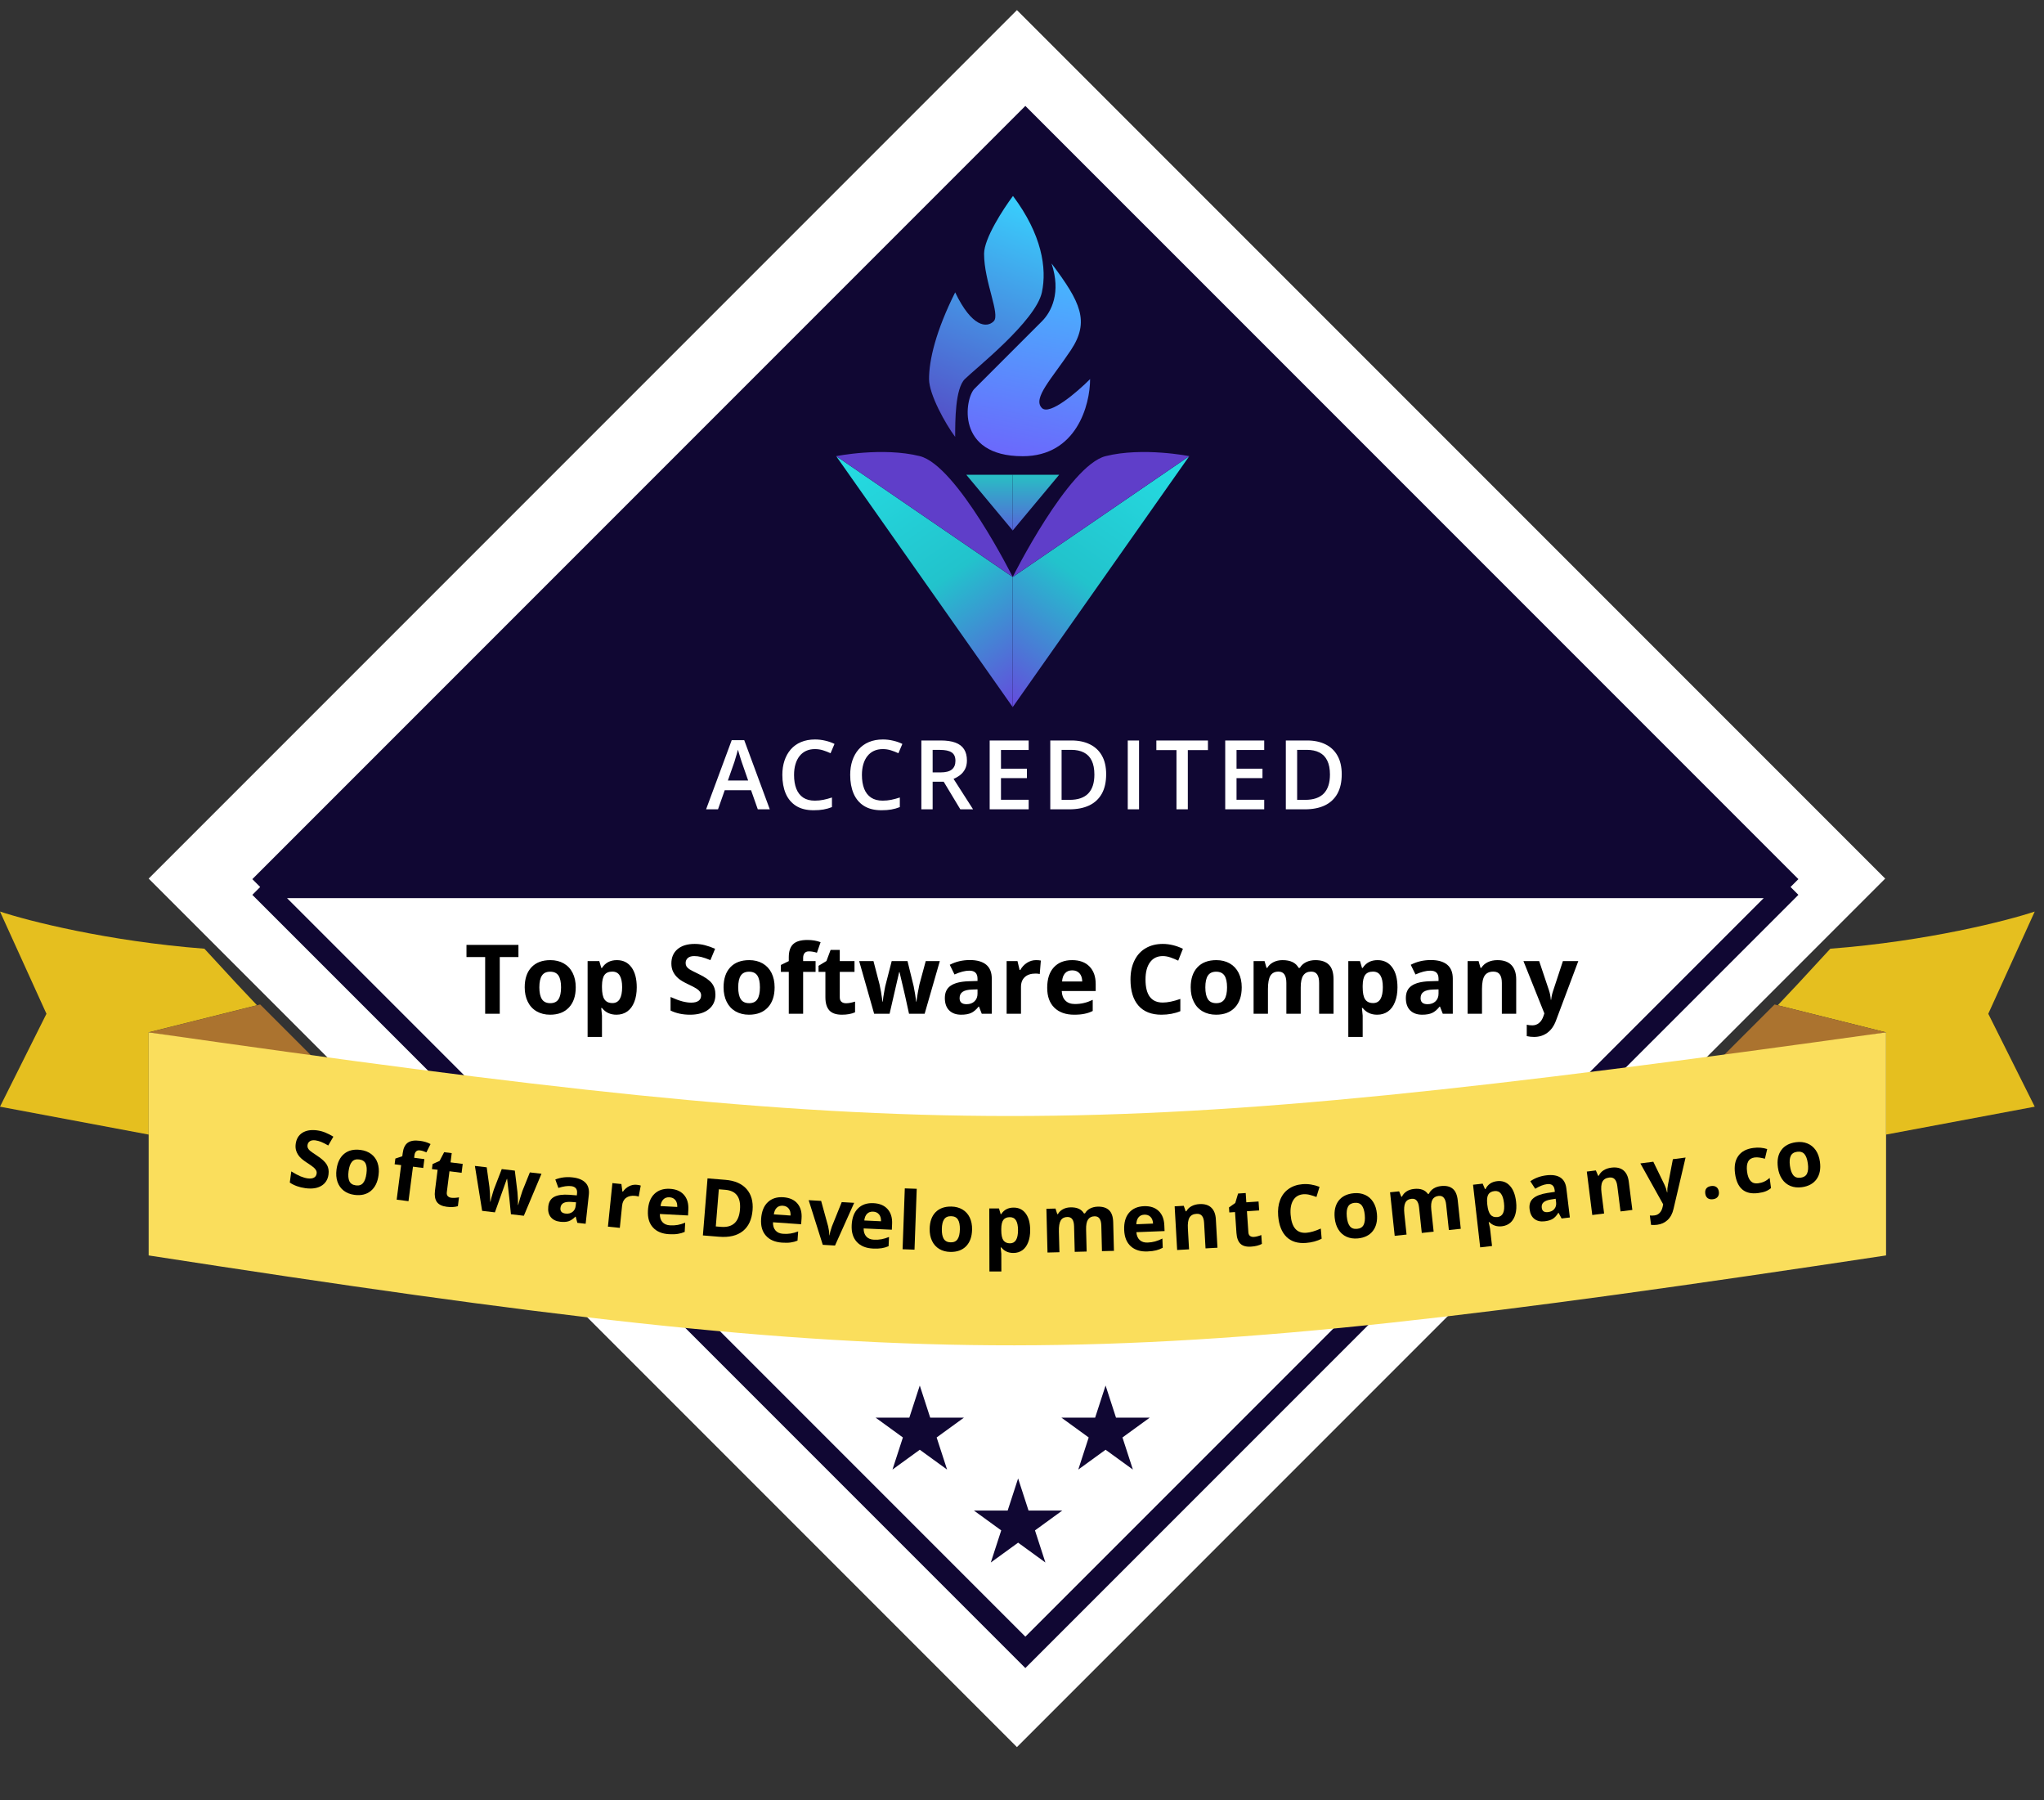
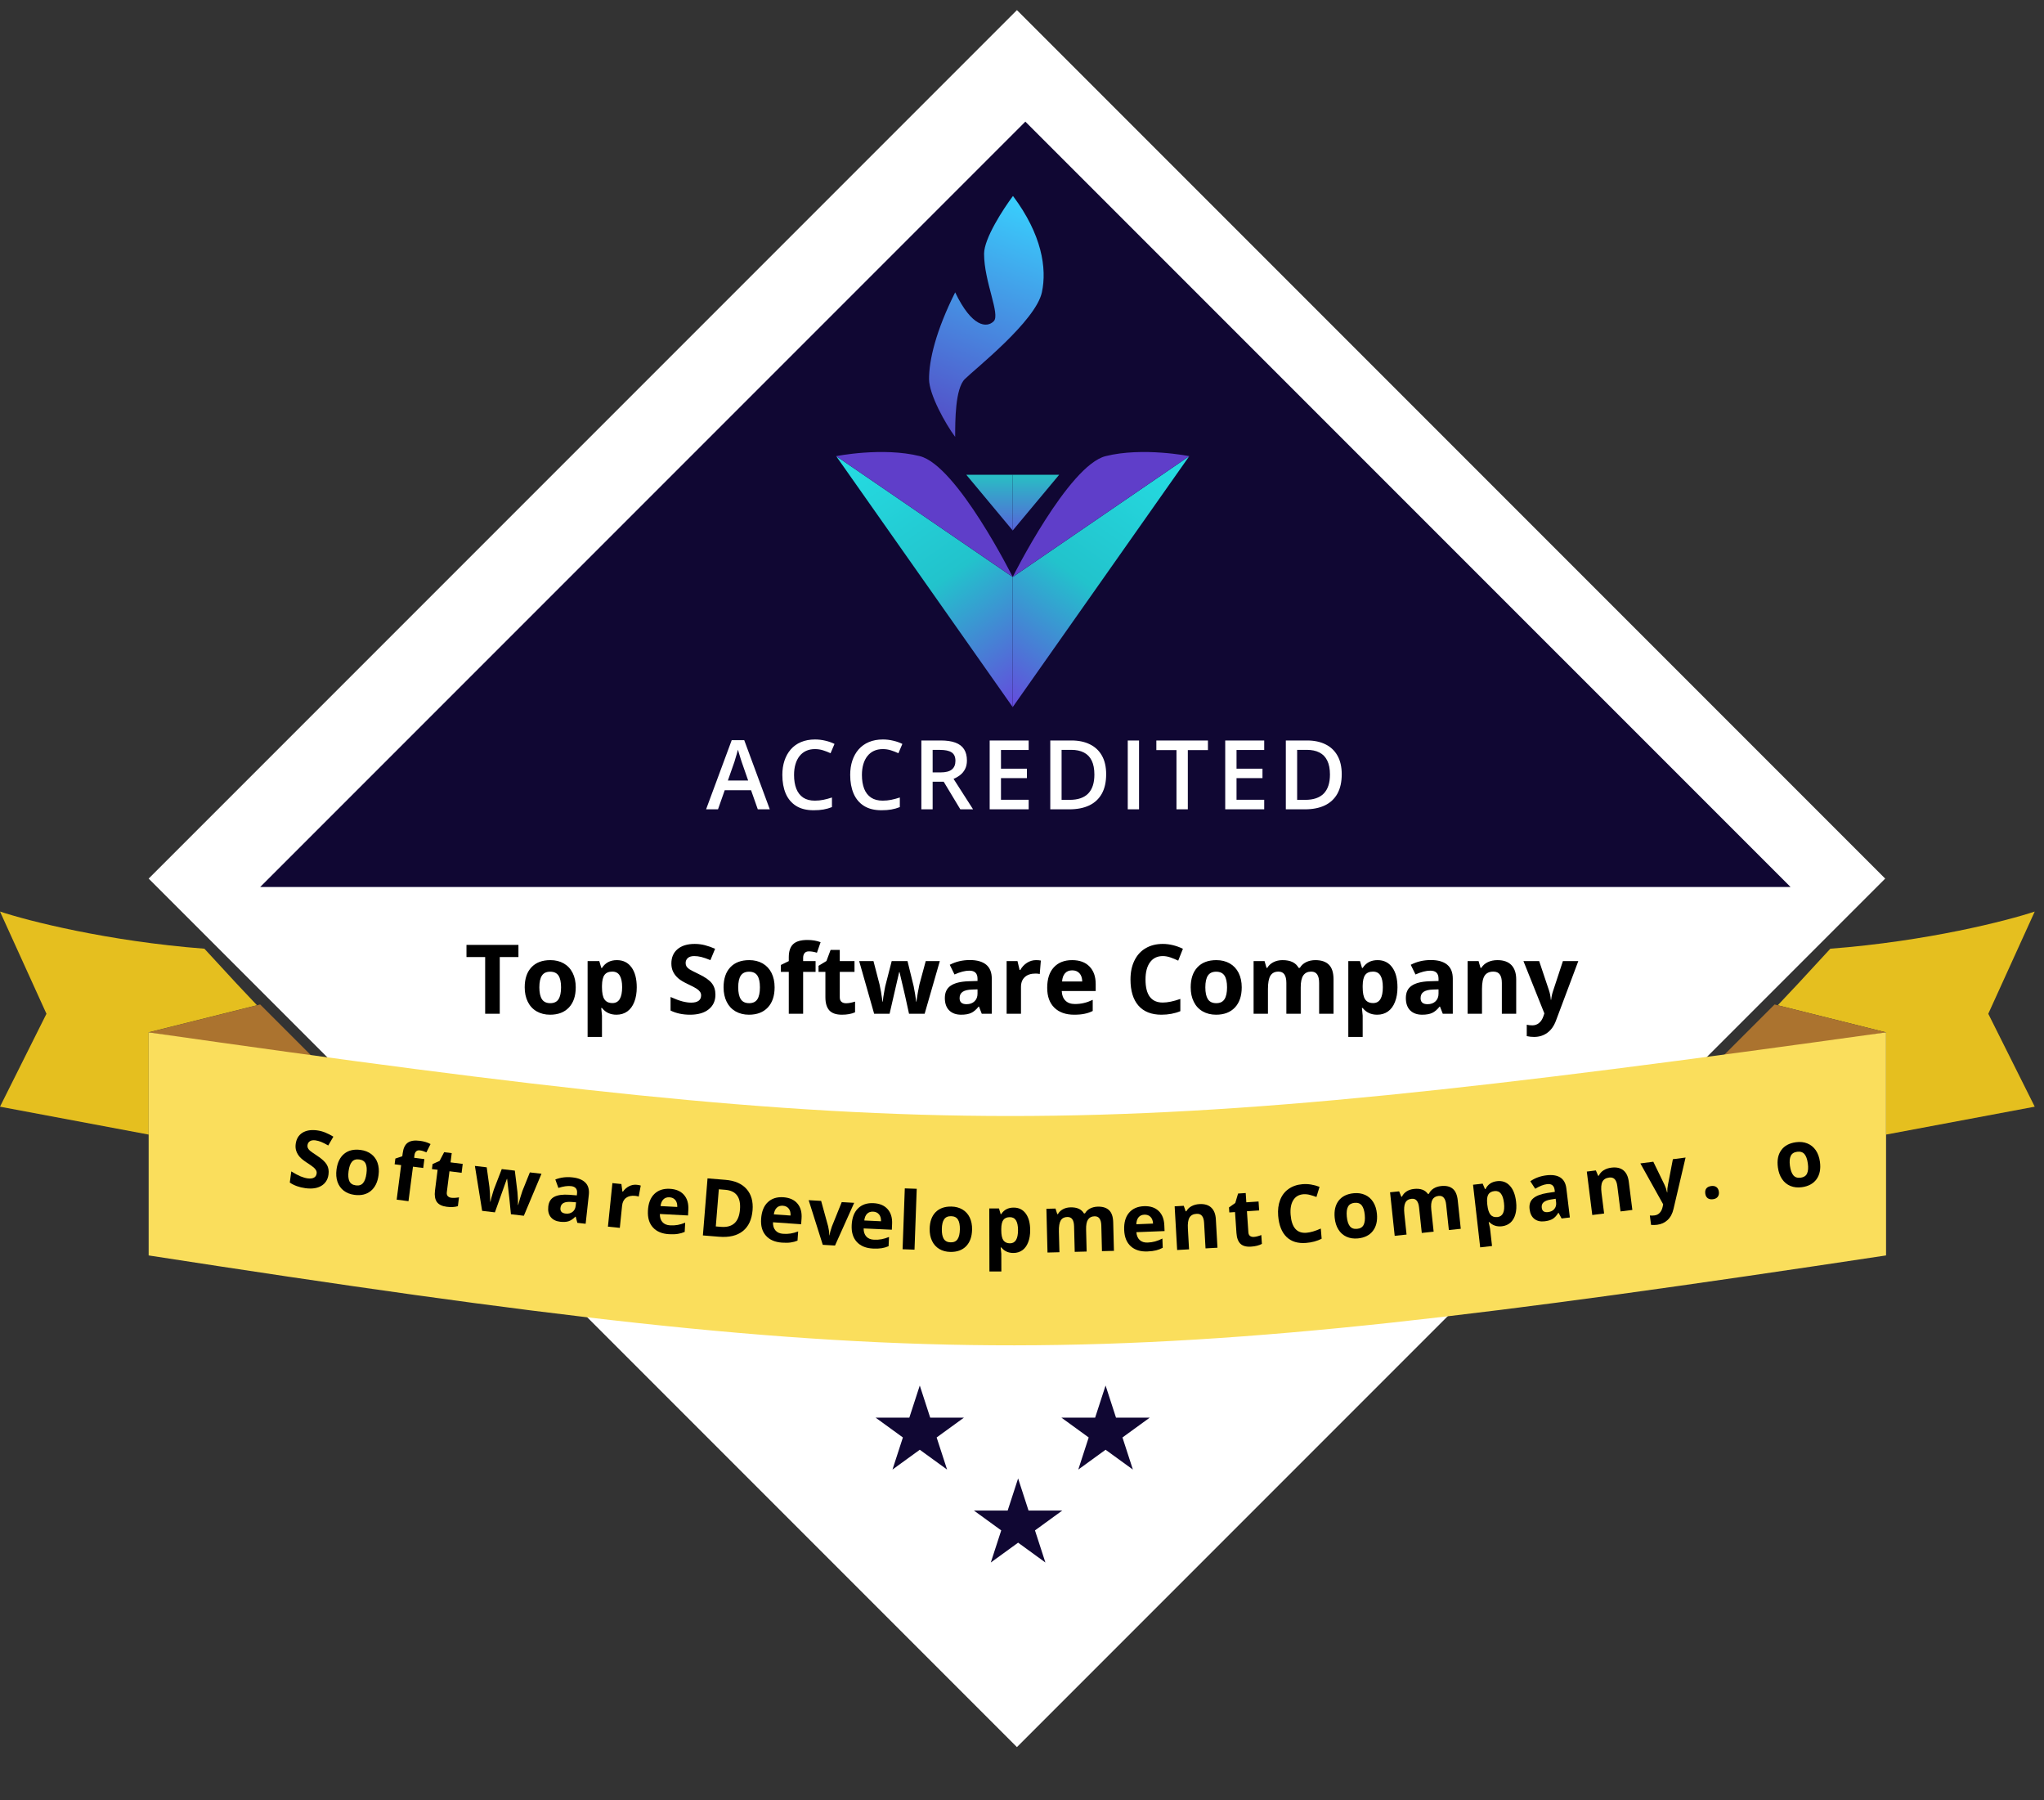
<svg xmlns="http://www.w3.org/2000/svg" width="92" height="81" viewBox="0 0 92 81" fill="none">
  <rect x="0" y="0" width="92" height="81" fill="#333333" stroke="none" />
  <path d="M45.772 0.455L6.691 39.535L45.772 78.616L84.852 39.535L45.772 0.455Z" fill="white" />
  <path d="M22.494 45.617H21.837V43.066H20.996V42.519H23.335V43.066H22.494V45.617ZM24.276 44.429C24.276 44.663 24.314 44.84 24.391 44.961C24.468 45.081 24.594 45.141 24.768 45.141C24.94 45.141 25.064 45.081 25.139 44.963C25.215 44.843 25.253 44.665 25.253 44.429C25.253 44.194 25.215 44.018 25.139 43.901C25.062 43.784 24.938 43.725 24.764 43.725C24.591 43.725 24.467 43.784 24.391 43.901C24.314 44.017 24.276 44.193 24.276 44.429ZM25.914 44.429C25.914 44.814 25.813 45.116 25.609 45.334C25.406 45.551 25.122 45.66 24.759 45.66C24.532 45.66 24.331 45.61 24.158 45.511C23.984 45.411 23.85 45.268 23.757 45.081C23.664 44.895 23.617 44.677 23.617 44.429C23.617 44.041 23.718 43.741 23.92 43.526C24.122 43.311 24.406 43.204 24.772 43.204C25 43.204 25.2 43.253 25.374 43.352C25.548 43.451 25.681 43.593 25.774 43.778C25.868 43.963 25.914 44.18 25.914 44.429ZM27.749 45.66C27.471 45.66 27.253 45.559 27.095 45.357H27.061C27.083 45.555 27.095 45.669 27.095 45.7V46.66H26.448V43.248H26.974L27.065 43.556H27.095C27.246 43.321 27.47 43.204 27.766 43.204C28.046 43.204 28.265 43.312 28.423 43.528C28.581 43.744 28.66 44.044 28.66 44.429C28.66 44.681 28.623 44.901 28.548 45.088C28.475 45.274 28.37 45.416 28.233 45.514C28.096 45.611 27.934 45.66 27.749 45.66ZM27.559 43.721C27.399 43.721 27.282 43.77 27.209 43.869C27.136 43.967 27.098 44.128 27.095 44.355V44.424C27.095 44.679 27.132 44.861 27.207 44.971C27.283 45.081 27.403 45.136 27.567 45.136C27.857 45.136 28.002 44.898 28.002 44.42C28.002 44.187 27.965 44.013 27.893 43.897C27.823 43.779 27.711 43.721 27.559 43.721ZM32.201 44.757C32.201 45.037 32.1 45.257 31.898 45.418C31.698 45.579 31.418 45.66 31.059 45.66C30.729 45.66 30.436 45.598 30.182 45.473V44.863C30.391 44.956 30.568 45.022 30.712 45.06C30.857 45.098 30.99 45.117 31.11 45.117C31.254 45.117 31.364 45.09 31.441 45.035C31.518 44.98 31.557 44.898 31.557 44.789C31.557 44.728 31.54 44.674 31.506 44.628C31.473 44.58 31.422 44.534 31.356 44.49C31.291 44.446 31.157 44.376 30.955 44.28C30.766 44.191 30.624 44.106 30.53 44.024C30.435 43.942 30.359 43.847 30.303 43.738C30.246 43.629 30.218 43.502 30.218 43.356C30.218 43.082 30.311 42.867 30.496 42.71C30.682 42.553 30.939 42.475 31.267 42.475C31.428 42.475 31.581 42.494 31.727 42.532C31.874 42.57 32.027 42.624 32.187 42.693L31.975 43.204C31.809 43.136 31.672 43.089 31.564 43.062C31.456 43.035 31.35 43.022 31.246 43.022C31.121 43.022 31.026 43.05 30.96 43.108C30.893 43.166 30.86 43.242 30.86 43.335C30.86 43.393 30.874 43.444 30.9 43.488C30.927 43.53 30.97 43.572 31.028 43.613C31.087 43.652 31.226 43.724 31.445 43.829C31.735 43.967 31.933 44.106 32.04 44.246C32.148 44.385 32.201 44.555 32.201 44.757ZM33.227 44.429C33.227 44.663 33.265 44.84 33.342 44.961C33.419 45.081 33.545 45.141 33.719 45.141C33.891 45.141 34.015 45.081 34.09 44.963C34.166 44.843 34.204 44.665 34.204 44.429C34.204 44.194 34.166 44.018 34.09 43.901C34.013 43.784 33.888 43.725 33.714 43.725C33.542 43.725 33.418 43.784 33.342 43.901C33.265 44.017 33.227 44.193 33.227 44.429ZM34.865 44.429C34.865 44.814 34.763 45.116 34.56 45.334C34.356 45.551 34.073 45.66 33.71 45.66C33.483 45.66 33.282 45.61 33.108 45.511C32.935 45.411 32.801 45.268 32.708 45.081C32.615 44.895 32.568 44.677 32.568 44.429C32.568 44.041 32.669 43.741 32.871 43.526C33.073 43.311 33.357 43.204 33.723 43.204C33.95 43.204 34.151 43.253 34.325 43.352C34.498 43.451 34.632 43.593 34.725 43.778C34.818 43.963 34.865 44.18 34.865 44.429ZM36.709 43.734H36.149V45.617H35.503V43.734H35.147V43.422L35.503 43.248V43.075C35.503 42.805 35.569 42.608 35.702 42.483C35.835 42.359 36.047 42.297 36.34 42.297C36.563 42.297 36.762 42.33 36.935 42.397L36.77 42.871C36.64 42.83 36.52 42.81 36.41 42.81C36.318 42.81 36.252 42.837 36.211 42.892C36.17 42.946 36.149 43.015 36.149 43.1V43.248H36.709V43.734ZM38.08 45.145C38.193 45.145 38.328 45.12 38.486 45.071V45.552C38.325 45.624 38.128 45.66 37.893 45.66C37.635 45.66 37.446 45.595 37.327 45.465C37.21 45.334 37.151 45.137 37.151 44.876V43.734H36.842V43.46L37.198 43.244L37.385 42.744H37.798V43.248H38.461V43.734H37.798V44.876C37.798 44.968 37.823 45.035 37.874 45.079C37.926 45.123 37.995 45.145 38.08 45.145ZM40.915 45.617L40.733 44.789L40.487 43.742H40.472L40.04 45.617H39.345L38.671 43.248H39.315L39.588 44.297C39.632 44.485 39.677 44.744 39.722 45.075H39.735C39.74 44.968 39.765 44.797 39.809 44.564L39.843 44.384L40.135 43.248H40.847L41.125 44.384C41.13 44.415 41.139 44.461 41.15 44.522C41.163 44.583 41.175 44.648 41.186 44.717C41.197 44.785 41.207 44.852 41.216 44.918C41.226 44.983 41.231 45.035 41.233 45.075H41.245C41.258 44.973 41.281 44.834 41.313 44.657C41.346 44.48 41.369 44.359 41.383 44.297L41.667 43.248H42.301L41.618 45.617H40.915ZM44.189 45.617L44.064 45.295H44.047C43.938 45.432 43.826 45.528 43.71 45.581C43.595 45.634 43.446 45.66 43.261 45.66C43.033 45.66 42.854 45.595 42.722 45.465C42.593 45.335 42.527 45.15 42.527 44.91C42.527 44.658 42.615 44.473 42.79 44.355C42.967 44.234 43.232 44.168 43.587 44.155L43.998 44.142V44.039C43.998 43.799 43.875 43.678 43.629 43.678C43.44 43.678 43.218 43.736 42.962 43.85L42.748 43.414C43.02 43.271 43.323 43.2 43.655 43.2C43.973 43.2 44.216 43.269 44.386 43.407C44.555 43.546 44.64 43.756 44.64 44.039V45.617H44.189ZM43.998 44.52L43.748 44.528C43.56 44.534 43.42 44.568 43.328 44.63C43.237 44.692 43.191 44.787 43.191 44.914C43.191 45.096 43.295 45.187 43.504 45.187C43.654 45.187 43.773 45.144 43.862 45.058C43.953 44.972 43.998 44.857 43.998 44.715V44.52ZM46.63 43.204C46.718 43.204 46.79 43.21 46.848 43.223L46.799 43.829C46.747 43.815 46.684 43.808 46.609 43.808C46.402 43.808 46.241 43.861 46.126 43.967C46.011 44.073 45.954 44.221 45.954 44.412V45.617H45.308V43.248H45.797L45.892 43.647H45.924C45.998 43.514 46.096 43.407 46.221 43.327C46.347 43.245 46.483 43.204 46.63 43.204ZM48.259 43.664C48.122 43.664 48.015 43.707 47.937 43.795C47.86 43.881 47.815 44.004 47.804 44.164H48.711C48.708 44.004 48.666 43.881 48.586 43.795C48.505 43.707 48.397 43.664 48.259 43.664ZM48.35 45.66C47.969 45.66 47.671 45.554 47.456 45.344C47.242 45.134 47.134 44.836 47.134 44.45C47.134 44.053 47.233 43.746 47.431 43.53C47.63 43.313 47.905 43.204 48.255 43.204C48.59 43.204 48.851 43.299 49.037 43.49C49.224 43.681 49.317 43.944 49.317 44.28V44.594H47.789C47.796 44.778 47.85 44.921 47.952 45.024C48.054 45.127 48.197 45.179 48.38 45.179C48.523 45.179 48.658 45.164 48.785 45.134C48.912 45.105 49.045 45.057 49.183 44.992V45.492C49.07 45.549 48.95 45.591 48.821 45.617C48.692 45.646 48.535 45.66 48.35 45.66ZM52.336 43.022C52.089 43.022 51.898 43.115 51.762 43.301C51.627 43.486 51.559 43.745 51.559 44.077C51.559 44.768 51.818 45.113 52.336 45.113C52.554 45.113 52.817 45.059 53.127 44.95V45.501C52.873 45.607 52.589 45.66 52.275 45.66C51.824 45.66 51.48 45.523 51.241 45.251C51.002 44.977 50.883 44.584 50.883 44.073C50.883 43.751 50.941 43.469 51.059 43.227C51.176 42.984 51.344 42.798 51.563 42.67C51.783 42.54 52.041 42.475 52.336 42.475C52.637 42.475 52.94 42.548 53.243 42.693L53.031 43.227C52.916 43.172 52.799 43.124 52.682 43.083C52.565 43.042 52.449 43.022 52.336 43.022ZM54.252 44.429C54.252 44.663 54.29 44.84 54.366 44.961C54.444 45.081 54.57 45.141 54.744 45.141C54.916 45.141 55.039 45.081 55.114 44.963C55.191 44.843 55.229 44.665 55.229 44.429C55.229 44.194 55.191 44.018 55.114 43.901C55.038 43.784 54.913 43.725 54.739 43.725C54.567 43.725 54.443 43.784 54.366 43.901C54.29 44.017 54.252 44.193 54.252 44.429ZM55.89 44.429C55.89 44.814 55.788 45.116 55.585 45.334C55.381 45.551 55.098 45.66 54.735 45.66C54.508 45.66 54.307 45.61 54.133 45.511C53.959 45.411 53.826 45.268 53.733 45.081C53.639 44.895 53.593 44.677 53.593 44.429C53.593 44.041 53.694 43.741 53.896 43.526C54.098 43.311 54.382 43.204 54.748 43.204C54.975 43.204 55.176 43.253 55.35 43.352C55.523 43.451 55.657 43.593 55.75 43.778C55.843 43.963 55.89 44.18 55.89 44.429ZM58.545 45.617H57.899V44.234C57.899 44.063 57.87 43.935 57.812 43.85C57.755 43.764 57.666 43.721 57.543 43.721C57.377 43.721 57.258 43.782 57.182 43.903C57.108 44.025 57.07 44.224 57.07 44.503V45.617H56.424V43.248H56.918L57.005 43.551H57.041C57.104 43.443 57.196 43.358 57.316 43.297C57.436 43.235 57.574 43.204 57.729 43.204C58.084 43.204 58.324 43.32 58.45 43.551H58.507C58.571 43.441 58.664 43.356 58.787 43.295C58.911 43.234 59.051 43.204 59.206 43.204C59.475 43.204 59.677 43.273 59.814 43.411C59.953 43.548 60.022 43.769 60.022 44.073V45.617H59.374V44.234C59.374 44.063 59.345 43.935 59.287 43.85C59.23 43.764 59.141 43.721 59.018 43.721C58.859 43.721 58.741 43.777 58.662 43.89C58.584 44.003 58.545 44.183 58.545 44.429V45.617ZM61.989 45.66C61.71 45.66 61.492 45.559 61.334 45.357H61.3C61.322 45.555 61.334 45.669 61.334 45.7V46.66H60.687V43.248H61.213L61.304 43.556H61.334C61.485 43.321 61.709 43.204 62.005 43.204C62.285 43.204 62.504 43.312 62.662 43.528C62.821 43.744 62.9 44.044 62.9 44.429C62.9 44.681 62.862 44.901 62.787 45.088C62.714 45.274 62.609 45.416 62.472 45.514C62.335 45.611 62.173 45.66 61.989 45.66ZM61.798 43.721C61.638 43.721 61.522 43.77 61.448 43.869C61.375 43.967 61.337 44.128 61.334 44.355V44.424C61.334 44.679 61.371 44.861 61.446 44.971C61.522 45.081 61.642 45.136 61.806 45.136C62.096 45.136 62.241 44.898 62.241 44.42C62.241 44.187 62.205 44.013 62.133 43.897C62.062 43.779 61.95 43.721 61.798 43.721ZM64.939 45.617L64.813 45.295H64.796C64.688 45.432 64.575 45.528 64.46 45.581C64.345 45.634 64.195 45.66 64.01 45.66C63.783 45.66 63.603 45.595 63.471 45.465C63.342 45.335 63.277 45.15 63.277 44.91C63.277 44.658 63.364 44.473 63.54 44.355C63.716 44.234 63.982 44.168 64.336 44.155L64.748 44.142V44.039C64.748 43.799 64.625 43.678 64.379 43.678C64.189 43.678 63.967 43.736 63.711 43.85L63.497 43.414C63.77 43.271 64.072 43.2 64.404 43.2C64.722 43.2 64.966 43.269 65.135 43.407C65.305 43.546 65.39 43.756 65.39 44.039V45.617H64.939ZM64.748 44.52L64.497 44.528C64.31 44.534 64.17 44.568 64.078 44.63C63.986 44.692 63.94 44.787 63.94 44.914C63.94 45.096 64.044 45.187 64.254 45.187C64.403 45.187 64.523 45.144 64.612 45.058C64.702 44.972 64.748 44.857 64.748 44.715V44.52ZM68.244 45.617H67.598V44.234C67.598 44.063 67.567 43.935 67.506 43.85C67.446 43.764 67.349 43.721 67.216 43.721C67.036 43.721 66.904 43.782 66.824 43.903C66.744 44.023 66.704 44.223 66.704 44.503V45.617H66.057V43.248H66.551L66.637 43.551H66.674C66.746 43.437 66.845 43.351 66.97 43.293C67.097 43.233 67.242 43.204 67.402 43.204C67.678 43.204 67.887 43.279 68.03 43.428C68.172 43.577 68.244 43.791 68.244 44.073V45.617ZM68.57 43.248H69.278L69.725 44.581C69.763 44.697 69.789 44.834 69.803 44.992H69.816C69.832 44.847 69.862 44.71 69.907 44.581L70.346 43.248H71.039L70.036 45.92C69.945 46.168 69.813 46.353 69.642 46.476C69.473 46.599 69.275 46.66 69.047 46.66C68.936 46.66 68.826 46.648 68.719 46.624V46.111C68.796 46.13 68.881 46.139 68.973 46.139C69.087 46.139 69.187 46.103 69.271 46.033C69.358 45.964 69.425 45.858 69.473 45.717L69.511 45.6L68.57 43.248Z" fill="black" />
  <path fill-rule="evenodd" clip-rule="evenodd" d="M46.151 5.473L11.711 39.913H80.592L46.151 5.473Z" fill="#100733" />
-   <path d="M11.711 39.913L46.151 5.473L80.592 39.913M11.711 39.913L46.151 74.353L80.592 39.913M11.711 39.913H80.592" stroke="#100733" />
  <path d="M9.2 42.69C4.851 42.356 1.255 41.436 0 41.018L2.091 45.618L0 49.799L6.691 51.054V46.454L11.568 45.235C11.11 44.759 10.362 43.958 9.2 42.69Z" fill="#E5BF1F" />
  <path d="M82.383 42.69C86.732 42.356 90.328 41.436 91.583 41.018L89.492 45.618L91.583 49.799L84.892 51.054V46.454L80.016 45.235C80.472 44.759 81.22 43.958 82.383 42.69Z" fill="#E5BF1F" />
  <path d="M6.691 46.454L11.71 45.199L14.219 47.708L6.691 46.454Z" fill="#AB732F" />
  <path d="M84.891 46.454L79.873 45.199L77.363 47.708L84.891 46.454Z" fill="#AB732F" />
  <path d="M6.691 56.492V46.455C41.819 51.473 48.928 51.473 84.891 46.455V56.492C49.43 61.844 41.819 61.928 6.691 56.492Z" fill="#FADE5C" />
  <path d="M41.399 62.346L41.868 63.791H43.387L42.158 64.683L42.628 66.128L41.399 65.236L40.17 66.128L40.639 64.683L39.41 63.791H40.929L41.399 62.346Z" fill="#100733" />
  <path d="M49.762 62.346L50.231 63.791H51.751L50.522 64.683L50.991 66.128L49.762 65.236L48.533 66.128L49.002 64.683L47.773 63.791H49.292L49.762 62.346Z" fill="#100733" />
  <path d="M45.825 66.527L46.294 67.972H47.813L46.584 68.865L47.053 70.31L45.825 69.417L44.596 70.31L45.065 68.865L43.836 67.972H45.355L45.825 66.527Z" fill="#100733" />
  <path d="M34.108 36.418L33.805 35.558H32.62L32.317 36.418H31.781L32.934 33.307H33.498L34.648 36.418H34.108ZM33.674 35.121L33.379 34.273C33.368 34.237 33.352 34.185 33.33 34.119C33.309 34.051 33.288 33.982 33.267 33.913C33.245 33.843 33.228 33.783 33.214 33.735C33.2 33.793 33.182 33.858 33.161 33.93C33.141 34.001 33.121 34.067 33.101 34.129C33.083 34.191 33.069 34.239 33.059 34.273L32.762 35.121H33.674ZM36.681 33.708C36.533 33.708 36.4 33.734 36.283 33.788C36.167 33.842 36.069 33.919 35.988 34.021C35.908 34.122 35.846 34.244 35.804 34.388C35.761 34.531 35.74 34.692 35.74 34.871C35.74 35.111 35.774 35.318 35.842 35.492C35.91 35.664 36.013 35.797 36.151 35.89C36.29 35.982 36.465 36.028 36.677 36.028C36.808 36.028 36.936 36.015 37.06 35.99C37.185 35.964 37.313 35.93 37.446 35.886V36.318C37.32 36.368 37.193 36.404 37.065 36.426C36.936 36.449 36.788 36.46 36.62 36.46C36.303 36.46 36.041 36.395 35.831 36.263C35.624 36.132 35.468 35.947 35.365 35.708C35.264 35.469 35.213 35.19 35.213 34.869C35.213 34.634 35.245 34.42 35.31 34.225C35.375 34.03 35.47 33.862 35.594 33.72C35.718 33.578 35.872 33.468 36.054 33.392C36.238 33.314 36.447 33.275 36.683 33.275C36.839 33.275 36.991 33.293 37.141 33.328C37.292 33.362 37.432 33.411 37.561 33.475L37.383 33.894C37.275 33.843 37.163 33.8 37.046 33.763C36.928 33.726 36.807 33.708 36.681 33.708ZM39.736 33.708C39.587 33.708 39.454 33.734 39.337 33.788C39.221 33.842 39.123 33.919 39.043 34.021C38.962 34.122 38.901 34.244 38.858 34.388C38.816 34.531 38.795 34.692 38.795 34.871C38.795 35.111 38.829 35.318 38.896 35.492C38.964 35.664 39.067 35.797 39.206 35.89C39.344 35.982 39.519 36.028 39.731 36.028C39.863 36.028 39.99 36.015 40.115 35.99C40.239 35.964 40.368 35.93 40.501 35.886V36.318C40.375 36.368 40.248 36.404 40.119 36.426C39.99 36.449 39.842 36.46 39.674 36.46C39.358 36.46 39.095 36.395 38.886 36.263C38.678 36.132 38.523 35.947 38.42 35.708C38.318 35.469 38.267 35.19 38.267 34.869C38.267 34.634 38.299 34.42 38.364 34.225C38.429 34.03 38.524 33.862 38.648 33.72C38.773 33.578 38.926 33.468 39.108 33.392C39.292 33.314 39.502 33.275 39.738 33.275C39.893 33.275 40.046 33.293 40.195 33.328C40.346 33.362 40.486 33.411 40.615 33.475L40.437 33.894C40.33 33.843 40.217 33.8 40.1 33.763C39.983 33.726 39.861 33.708 39.736 33.708ZM42.34 33.32C42.608 33.32 42.828 33.352 43.002 33.417C43.177 33.482 43.307 33.581 43.392 33.714C43.478 33.847 43.521 34.016 43.521 34.221C43.521 34.373 43.492 34.503 43.436 34.61C43.38 34.718 43.305 34.807 43.214 34.877C43.122 34.948 43.024 35.005 42.919 35.047L43.798 36.418H43.224L42.476 35.176H41.978V36.418H41.47V33.32H42.34ZM42.307 33.744H41.978V34.757H42.33C42.566 34.757 42.737 34.713 42.843 34.625C42.95 34.538 43.004 34.408 43.004 34.237C43.004 34.058 42.947 33.931 42.832 33.856C42.719 33.781 42.544 33.744 42.307 33.744ZM46.3 36.418H44.545V33.32H46.3V33.748H45.054V34.589H46.221V35.015H45.054V35.988H46.3V36.418ZM49.788 34.839C49.788 35.188 49.723 35.48 49.593 35.714C49.463 35.947 49.275 36.123 49.028 36.242C48.78 36.359 48.482 36.418 48.133 36.418H47.273V33.32H48.227C48.547 33.32 48.824 33.378 49.057 33.494C49.29 33.608 49.471 33.778 49.598 34.004C49.725 34.229 49.788 34.507 49.788 34.839ZM49.258 34.854C49.258 34.6 49.218 34.391 49.138 34.227C49.059 34.063 48.941 33.941 48.786 33.862C48.632 33.782 48.442 33.742 48.216 33.742H47.782V35.992H48.142C48.516 35.992 48.796 35.897 48.981 35.706C49.166 35.515 49.258 35.231 49.258 34.854ZM50.76 36.418V33.32H51.268V36.418H50.76ZM53.464 36.418H52.953V33.752H52.047V33.32H54.369V33.752H53.464V36.418ZM56.902 36.418H55.147V33.32H56.902V33.748H55.656V34.589H56.824V35.015H55.656V35.988H56.902V36.418ZM60.391 34.839C60.391 35.188 60.326 35.48 60.196 35.714C60.066 35.947 59.877 36.123 59.63 36.242C59.383 36.359 59.085 36.418 58.736 36.418H57.875V33.32H58.829C59.15 33.32 59.427 33.378 59.66 33.494C59.893 33.608 60.073 33.778 60.2 34.004C60.327 34.229 60.391 34.507 60.391 34.839ZM59.861 34.854C59.861 34.6 59.821 34.391 59.74 34.227C59.661 34.063 59.544 33.941 59.388 33.862C59.234 33.782 59.044 33.742 58.818 33.742H58.384V35.992H58.744C59.118 35.992 59.398 35.897 59.583 35.706C59.768 35.515 59.861 35.231 59.861 34.854Z" fill="white" />
  <path d="M45.594 8.818C45.161 9.397 44.293 10.726 44.293 11.42C44.293 12.681 45.034 14.149 44.727 14.456C44.42 14.763 43.748 14.733 42.992 13.155C42.125 14.89 41.816 16.191 41.816 17.058C41.816 17.752 42.559 19.082 42.992 19.66C42.992 18.937 42.992 17.492 43.426 17.058C43.86 16.624 46.614 14.456 46.895 13.155C47.128 12.078 46.895 10.553 45.594 8.818Z" fill="url(#paint0_linear_9451_75126)" />
-   <path d="M49.065 17.059C49.065 18.216 48.458 20.529 46.03 20.529C42.994 20.529 43.428 17.927 43.861 17.493C44.594 16.761 46.59 14.764 46.897 14.457C47.33 14.024 47.764 13.156 47.33 11.855C48.631 13.59 49.065 14.457 48.198 15.758C47.33 17.059 46.463 17.927 46.897 18.361C47.244 18.707 48.487 17.638 49.065 17.059Z" fill="url(#paint1_linear_9451_75126)" />
  <path d="M45.582 23.872L47.673 21.363H45.582V23.872Z" fill="url(#paint2_linear_9451_75126)" />
  <path d="M45.583 23.872L43.492 21.363H45.583V23.872Z" fill="url(#paint3_linear_9451_75126)" />
  <path d="M45.582 25.964V31.818L53.528 20.527L45.582 25.964Z" fill="url(#paint4_linear_9451_75126)" />
  <path d="M45.582 25.962C45.582 25.962 48.091 20.943 49.764 20.525C51.437 20.108 53.528 20.525 53.528 20.525L45.582 25.962Z" fill="#5F3EC9" />
  <path d="M45.582 25.964V31.818L37.637 20.527L45.582 25.964Z" fill="url(#paint5_linear_9451_75126)" />
  <path d="M45.582 25.962C45.582 25.962 43.073 20.943 41.4 20.525C39.728 20.108 37.637 20.525 37.637 20.525L45.582 25.962Z" fill="#5F3EC9" />
  <path d="M14.786 52.85C14.755 53.08 14.647 53.251 14.463 53.361C14.28 53.471 14.04 53.506 13.745 53.466C13.472 53.429 13.239 53.345 13.043 53.214L13.111 52.711C13.273 52.811 13.411 52.885 13.525 52.933C13.641 52.98 13.748 53.011 13.847 53.025C13.966 53.041 14.06 53.03 14.129 52.993C14.199 52.957 14.24 52.894 14.252 52.804C14.259 52.754 14.251 52.708 14.228 52.666C14.206 52.622 14.17 52.579 14.12 52.535C14.071 52.492 13.969 52.419 13.813 52.318C13.668 52.223 13.56 52.137 13.491 52.059C13.423 51.981 13.371 51.894 13.337 51.798C13.302 51.702 13.293 51.594 13.309 51.474C13.34 51.248 13.441 51.081 13.61 50.973C13.782 50.865 14.002 50.829 14.272 50.865C14.405 50.883 14.529 50.916 14.644 50.964C14.761 51.012 14.882 51.073 15.005 51.148L14.774 51.545C14.645 51.471 14.537 51.416 14.451 51.382C14.365 51.348 14.28 51.325 14.194 51.313C14.091 51.3 14.009 51.313 13.948 51.353C13.887 51.393 13.851 51.452 13.841 51.529C13.834 51.576 13.84 51.62 13.857 51.659C13.874 51.697 13.904 51.736 13.947 51.776C13.992 51.815 14.098 51.89 14.267 52.001C14.49 52.147 14.638 52.284 14.711 52.411C14.784 52.537 14.809 52.683 14.786 52.85Z" fill="black" />
  <path d="M15.689 52.7C15.664 52.893 15.676 53.044 15.726 53.151C15.776 53.258 15.873 53.321 16.017 53.34C16.159 53.359 16.267 53.324 16.342 53.234C16.418 53.143 16.468 53.001 16.494 52.806C16.52 52.613 16.507 52.464 16.457 52.359C16.407 52.254 16.311 52.192 16.167 52.173C16.025 52.154 15.916 52.189 15.841 52.278C15.765 52.365 15.715 52.506 15.689 52.7ZM17.039 52.878C16.997 53.196 16.88 53.434 16.689 53.591C16.498 53.748 16.252 53.807 15.953 53.767C15.766 53.742 15.606 53.68 15.473 53.579C15.341 53.478 15.247 53.345 15.19 53.181C15.134 53.018 15.119 52.833 15.146 52.628C15.188 52.309 15.304 52.072 15.494 51.917C15.684 51.762 15.93 51.705 16.231 51.745C16.418 51.769 16.578 51.832 16.711 51.932C16.843 52.033 16.938 52.164 16.994 52.327C17.051 52.49 17.066 52.673 17.039 52.878Z" fill="black" />
  <path d="M19.049 52.558L18.588 52.498L18.386 54.051L17.854 53.982L18.055 52.429L17.762 52.391L17.795 52.134L18.107 52.029L18.126 51.886C18.155 51.664 18.23 51.508 18.353 51.42C18.476 51.332 18.658 51.303 18.899 51.335C19.083 51.358 19.243 51.407 19.379 51.48L19.192 51.854C19.089 51.806 18.993 51.776 18.902 51.765C18.826 51.755 18.768 51.771 18.729 51.812C18.689 51.851 18.665 51.906 18.656 51.976L18.64 52.098L19.101 52.158L19.049 52.558Z" fill="black" />
  <path d="M20.316 53.898C20.409 53.91 20.523 53.903 20.659 53.879L20.609 54.276C20.468 54.318 20.302 54.328 20.108 54.303C19.895 54.276 19.746 54.203 19.662 54.084C19.579 53.963 19.551 53.795 19.578 53.58L19.697 52.638L19.441 52.606L19.47 52.38L19.786 52.239L19.991 51.846L20.332 51.889L20.28 52.305L20.827 52.373L20.777 52.774L20.23 52.705L20.111 53.647C20.102 53.722 20.115 53.781 20.153 53.822C20.191 53.864 20.246 53.889 20.316 53.898Z" fill="black" />
  <path d="M22.997 54.639L22.927 53.937L22.826 53.049L22.814 53.047L22.275 54.554L21.701 54.486L21.375 52.465L21.907 52.527L22.03 53.42C22.048 53.579 22.06 53.798 22.065 54.075L22.076 54.076C22.091 53.988 22.128 53.85 22.186 53.662L22.232 53.516L22.584 52.607L23.172 52.676L23.29 53.641C23.292 53.667 23.294 53.706 23.298 53.757C23.302 53.808 23.306 53.863 23.309 53.922C23.311 53.979 23.313 54.035 23.314 54.09C23.316 54.145 23.315 54.189 23.312 54.222L23.323 54.223C23.343 54.14 23.375 54.028 23.419 53.885C23.464 53.741 23.494 53.644 23.512 53.594L23.849 52.756L24.372 52.817L23.578 54.707L22.997 54.639Z" fill="black" />
  <path d="M25.987 55.026L25.912 54.748L25.898 54.747C25.796 54.85 25.695 54.919 25.594 54.953C25.495 54.986 25.369 54.994 25.216 54.977C25.028 54.956 24.886 54.886 24.789 54.767C24.693 54.648 24.656 54.489 24.678 54.291C24.701 54.083 24.79 53.938 24.945 53.856C25.102 53.773 25.328 53.742 25.622 53.763L25.963 53.79L25.972 53.704C25.994 53.506 25.903 53.395 25.7 53.373C25.544 53.356 25.355 53.383 25.133 53.455L24.995 53.075C25.234 52.981 25.49 52.95 25.764 52.98C26.027 53.008 26.222 53.088 26.35 53.218C26.477 53.347 26.528 53.529 26.503 53.762L26.36 55.067L25.987 55.026ZM25.928 54.102L25.721 54.086C25.565 54.074 25.447 54.089 25.365 54.132C25.284 54.175 25.237 54.249 25.226 54.354C25.209 54.505 25.287 54.59 25.46 54.609C25.584 54.622 25.686 54.597 25.768 54.534C25.85 54.471 25.898 54.381 25.911 54.263L25.928 54.102Z" fill="black" />
  <path d="M28.661 53.313C28.733 53.321 28.793 53.332 28.84 53.348L28.748 53.845C28.706 53.829 28.654 53.817 28.592 53.811C28.422 53.794 28.284 53.824 28.179 53.901C28.076 53.979 28.016 54.097 28 54.255L27.898 55.252L27.363 55.197L27.564 53.238L27.969 53.28L28.014 53.617L28.04 53.62C28.112 53.516 28.203 53.437 28.312 53.38C28.423 53.323 28.54 53.301 28.661 53.313Z" fill="black" />
  <path d="M30.131 53.876C30.017 53.87 29.926 53.902 29.858 53.971C29.79 54.039 29.747 54.139 29.731 54.271L30.484 54.311C30.488 54.178 30.459 54.074 30.396 53.999C30.333 53.923 30.245 53.882 30.131 53.876ZM30.119 55.537C29.802 55.52 29.56 55.42 29.391 55.236C29.222 55.051 29.146 54.799 29.163 54.479C29.18 54.15 29.275 53.9 29.449 53.729C29.624 53.557 29.857 53.479 30.148 53.494C30.425 53.509 30.638 53.599 30.784 53.766C30.931 53.932 30.996 54.155 30.982 54.434L30.968 54.694L29.7 54.627C29.698 54.78 29.736 54.902 29.816 54.992C29.896 55.082 30.012 55.131 30.165 55.139C30.283 55.145 30.396 55.139 30.503 55.12C30.61 55.101 30.722 55.067 30.84 55.019L30.818 55.434C30.721 55.476 30.619 55.506 30.512 55.522C30.404 55.54 30.273 55.545 30.119 55.537Z" fill="black" />
  <path d="M33.873 54.458C33.838 54.88 33.691 55.194 33.432 55.399C33.174 55.604 32.818 55.688 32.364 55.651L31.637 55.592L31.846 53.025L32.652 53.091C33.071 53.125 33.387 53.262 33.601 53.502C33.814 53.742 33.905 54.061 33.873 54.458ZM33.306 54.426C33.351 53.874 33.13 53.579 32.643 53.539L32.354 53.516L32.218 55.187L32.451 55.206C32.975 55.249 33.261 54.989 33.306 54.426Z" fill="black" />
  <path d="M35.237 54.256C35.123 54.248 35.032 54.278 34.962 54.346C34.893 54.413 34.849 54.512 34.83 54.644L35.582 54.697C35.589 54.565 35.562 54.46 35.5 54.384C35.438 54.307 35.351 54.264 35.237 54.256ZM35.196 55.916C34.879 55.894 34.638 55.789 34.473 55.602C34.307 55.415 34.235 55.162 34.258 54.842C34.281 54.513 34.381 54.264 34.558 54.097C34.736 53.928 34.97 53.854 35.261 53.874C35.538 53.894 35.749 53.988 35.892 54.157C36.036 54.327 36.097 54.55 36.078 54.829L36.059 55.089L34.792 55C34.788 55.152 34.824 55.275 34.903 55.366C34.981 55.458 35.096 55.509 35.248 55.519C35.367 55.528 35.48 55.523 35.587 55.506C35.694 55.489 35.807 55.458 35.925 55.412L35.896 55.826C35.799 55.867 35.696 55.894 35.588 55.909C35.48 55.925 35.349 55.927 35.196 55.916Z" fill="black" />
  <path d="M37.033 56.015L36.398 54.006L36.959 54.038L37.274 55.181C37.308 55.325 37.326 55.461 37.33 55.588L37.34 55.589C37.353 55.476 37.387 55.344 37.443 55.191L37.886 54.093L38.447 54.125L37.584 56.047L37.033 56.015Z" fill="black" />
  <path d="M39.298 54.522C39.184 54.517 39.093 54.549 39.026 54.619C38.958 54.687 38.916 54.788 38.901 54.92L39.654 54.955C39.658 54.822 39.628 54.718 39.564 54.644C39.501 54.568 39.412 54.527 39.298 54.522ZM39.298 56.183C38.981 56.169 38.737 56.07 38.567 55.887C38.397 55.704 38.319 55.452 38.334 55.132C38.349 54.802 38.443 54.551 38.615 54.38C38.789 54.206 39.021 54.127 39.312 54.14C39.59 54.153 39.803 54.242 39.95 54.407C40.098 54.573 40.166 54.795 40.153 55.075L40.141 55.335L38.872 55.277C38.871 55.429 38.911 55.55 38.991 55.64C39.072 55.73 39.188 55.778 39.341 55.785C39.459 55.79 39.572 55.783 39.678 55.763C39.785 55.743 39.897 55.709 40.015 55.661L39.995 56.076C39.899 56.119 39.798 56.148 39.69 56.166C39.582 56.184 39.451 56.19 39.298 56.183Z" fill="black" />
  <path d="M41.162 56.233L40.625 56.214L40.725 53.475L41.262 53.494L41.162 56.233Z" fill="black" />
  <path d="M42.392 55.304C42.388 55.499 42.417 55.647 42.479 55.748C42.542 55.849 42.645 55.9 42.79 55.903C42.933 55.905 43.037 55.858 43.101 55.76C43.166 55.662 43.2 55.514 43.204 55.318C43.207 55.123 43.178 54.977 43.116 54.878C43.055 54.779 42.952 54.729 42.807 54.726C42.664 54.724 42.56 54.771 42.495 54.867C42.429 54.962 42.395 55.108 42.392 55.304ZM43.753 55.328C43.747 55.649 43.658 55.898 43.486 56.076C43.314 56.253 43.077 56.34 42.775 56.334C42.586 56.331 42.42 56.287 42.277 56.202C42.134 56.116 42.025 55.995 41.951 55.839C41.876 55.682 41.84 55.501 41.844 55.294C41.85 54.972 41.938 54.724 42.109 54.548C42.28 54.373 42.518 54.288 42.822 54.293C43.011 54.297 43.177 54.341 43.32 54.425C43.463 54.51 43.572 54.63 43.647 54.785C43.721 54.941 43.757 55.121 43.753 55.328Z" fill="black" />
  <path d="M45.613 56.381C45.382 56.382 45.2 56.298 45.068 56.131L45.04 56.131C45.059 56.295 45.069 56.39 45.069 56.416L45.071 57.214L44.534 57.215L44.527 54.379L44.964 54.378L45.04 54.634L45.065 54.633C45.19 54.438 45.376 54.34 45.623 54.34C45.855 54.339 46.038 54.429 46.169 54.608C46.301 54.788 46.368 55.037 46.368 55.356C46.369 55.566 46.338 55.749 46.276 55.904C46.216 56.059 46.128 56.178 46.015 56.259C45.901 56.34 45.767 56.381 45.613 56.381ZM45.451 54.77C45.318 54.77 45.222 54.812 45.161 54.894C45.1 54.975 45.069 55.11 45.067 55.298L45.067 55.356C45.067 55.567 45.099 55.718 45.161 55.81C45.225 55.901 45.325 55.947 45.461 55.947C45.702 55.946 45.822 55.747 45.821 55.35C45.82 55.157 45.79 55.012 45.73 54.916C45.671 54.818 45.578 54.77 45.451 54.77Z" fill="black" />
  <path d="M48.91 56.317L48.373 56.331L48.344 55.181C48.34 55.039 48.314 54.933 48.264 54.864C48.215 54.794 48.139 54.76 48.037 54.762C47.9 54.766 47.802 54.819 47.742 54.921C47.682 55.024 47.655 55.191 47.661 55.422L47.685 56.348L47.148 56.362L47.098 54.393L47.508 54.383L47.587 54.633L47.617 54.632C47.667 54.54 47.742 54.468 47.84 54.415C47.938 54.361 48.052 54.332 48.181 54.329C48.476 54.321 48.678 54.412 48.788 54.602L48.835 54.601C48.886 54.508 48.961 54.435 49.062 54.382C49.164 54.329 49.28 54.301 49.409 54.297C49.632 54.292 49.802 54.345 49.919 54.457C50.036 54.568 50.099 54.75 50.105 55.002L50.138 56.286L49.599 56.299L49.57 55.15C49.566 55.008 49.539 54.902 49.489 54.833C49.441 54.762 49.365 54.728 49.263 54.731C49.132 54.734 49.034 54.784 48.971 54.879C48.908 54.975 48.88 55.125 48.885 55.329L48.91 56.317Z" fill="black" />
  <path d="M51.508 54.658C51.394 54.663 51.306 54.703 51.245 54.778C51.183 54.852 51.15 54.956 51.146 55.089L51.899 55.059C51.892 54.926 51.853 54.826 51.783 54.757C51.714 54.687 51.622 54.654 51.508 54.658ZM51.649 56.313C51.332 56.326 51.081 56.248 50.896 56.08C50.711 55.913 50.612 55.669 50.599 55.348C50.586 55.018 50.658 54.761 50.815 54.575C50.974 54.387 51.198 54.288 51.489 54.276C51.767 54.266 51.987 54.336 52.148 54.489C52.309 54.641 52.395 54.857 52.406 55.136L52.417 55.396L51.148 55.446C51.16 55.599 51.209 55.716 51.297 55.798C51.385 55.881 51.505 55.919 51.658 55.913C51.776 55.908 51.888 55.891 51.993 55.862C52.097 55.834 52.206 55.79 52.319 55.732L52.335 56.147C52.243 56.198 52.144 56.236 52.038 56.263C51.932 56.29 51.803 56.307 51.649 56.313Z" fill="black" />
  <path d="M54.798 56.145L54.261 56.175L54.196 55.027C54.188 54.885 54.157 54.781 54.102 54.713C54.048 54.645 53.965 54.613 53.855 54.62C53.705 54.628 53.6 54.685 53.538 54.789C53.477 54.893 53.453 55.06 53.467 55.293L53.519 56.218L52.983 56.248L52.871 54.282L53.281 54.259L53.367 54.506L53.397 54.504C53.452 54.406 53.53 54.33 53.631 54.276C53.734 54.221 53.852 54.189 53.986 54.182C54.214 54.169 54.392 54.221 54.517 54.339C54.642 54.455 54.712 54.63 54.725 54.863L54.798 56.145Z" fill="black" />
  <path d="M56.438 55.659C56.532 55.653 56.643 55.624 56.771 55.574L56.798 55.973C56.669 56.042 56.507 56.083 56.312 56.096C56.098 56.111 55.938 56.068 55.832 55.967C55.727 55.864 55.668 55.705 55.653 55.488L55.588 54.541L55.332 54.558L55.316 54.332L55.599 54.132L55.726 53.707L56.069 53.684L56.097 54.102L56.647 54.065L56.675 54.467L56.124 54.504L56.189 55.452C56.194 55.528 56.219 55.583 56.264 55.616C56.309 55.649 56.367 55.664 56.438 55.659Z" fill="black" />
  <path d="M58.663 53.739C58.459 53.756 58.306 53.846 58.207 54.01C58.107 54.173 58.068 54.392 58.091 54.666C58.138 55.239 58.376 55.507 58.806 55.472C58.986 55.457 59.2 55.394 59.449 55.283L59.487 55.74C59.283 55.845 59.051 55.908 58.792 55.929C58.418 55.96 58.123 55.87 57.907 55.661C57.691 55.45 57.565 55.133 57.53 54.709C57.509 54.442 57.538 54.205 57.619 53.996C57.699 53.787 57.826 53.622 57.999 53.501C58.172 53.378 58.382 53.306 58.626 53.286C58.876 53.266 59.131 53.306 59.392 53.406L59.253 53.862C59.153 53.825 59.054 53.793 58.954 53.767C58.854 53.741 58.757 53.732 58.663 53.739Z" fill="black" />
  <path d="M60.619 54.745C60.638 54.939 60.683 55.083 60.756 55.177C60.829 55.27 60.938 55.31 61.082 55.296C61.224 55.283 61.322 55.224 61.375 55.12C61.429 55.015 61.446 54.864 61.428 54.669C61.41 54.475 61.364 54.332 61.292 54.241C61.219 54.15 61.111 54.111 60.968 54.125C60.825 54.139 60.727 54.197 60.673 54.3C60.619 54.402 60.601 54.55 60.619 54.745ZM61.975 54.617C62.005 54.937 61.944 55.194 61.793 55.39C61.642 55.586 61.416 55.698 61.115 55.727C60.927 55.744 60.757 55.719 60.606 55.651C60.454 55.581 60.332 55.473 60.241 55.326C60.149 55.179 60.093 55.003 60.074 54.797C60.044 54.477 60.104 54.22 60.254 54.026C60.405 53.833 60.631 53.721 60.934 53.693C61.122 53.675 61.292 53.7 61.444 53.769C61.595 53.837 61.717 53.944 61.808 54.09C61.9 54.236 61.956 54.412 61.975 54.617Z" fill="black" />
  <path d="M64.528 55.423L63.994 55.48L63.872 54.336C63.857 54.195 63.822 54.092 63.767 54.027C63.713 53.961 63.634 53.933 63.533 53.944C63.396 53.958 63.302 54.019 63.251 54.126C63.2 54.233 63.186 54.401 63.211 54.631L63.309 55.553L62.775 55.61L62.566 53.651L62.974 53.608L63.073 53.851L63.103 53.848C63.146 53.752 63.214 53.674 63.308 53.613C63.402 53.551 63.513 53.514 63.641 53.5C63.934 53.469 64.143 53.543 64.268 53.724L64.315 53.719C64.358 53.622 64.427 53.543 64.523 53.482C64.621 53.421 64.734 53.383 64.862 53.37C65.084 53.346 65.258 53.386 65.383 53.488C65.51 53.589 65.587 53.765 65.613 54.016L65.749 55.293L65.213 55.35L65.091 54.206C65.076 54.065 65.041 53.962 64.985 53.897C64.931 53.831 64.854 53.803 64.752 53.814C64.621 53.828 64.528 53.885 64.472 53.985C64.418 54.086 64.402 54.237 64.423 54.44L64.528 55.423Z" fill="black" />
  <path d="M67.603 55.18C67.373 55.206 67.184 55.143 67.034 54.992L67.006 54.995C67.043 55.156 67.063 55.249 67.066 55.275L67.156 56.068L66.623 56.129L66.301 53.311L66.735 53.262L66.839 53.507L66.864 53.504C66.966 53.296 67.14 53.178 67.385 53.15C67.616 53.124 67.807 53.192 67.958 53.356C68.109 53.519 68.203 53.76 68.239 54.077C68.263 54.286 68.253 54.471 68.209 54.632C68.165 54.793 68.092 54.92 67.988 55.014C67.884 55.107 67.756 55.162 67.603 55.18ZM67.262 53.597C67.131 53.612 67.039 53.664 66.988 53.752C66.936 53.84 66.92 53.977 66.939 54.164L66.945 54.221C66.969 54.431 67.018 54.578 67.09 54.662C67.163 54.746 67.268 54.78 67.403 54.765C67.642 54.737 67.739 54.527 67.694 54.132C67.672 53.94 67.626 53.799 67.555 53.71C67.486 53.62 67.388 53.582 67.262 53.597Z" fill="black" />
  <path d="M70.287 54.829L70.151 54.575L70.138 54.577C70.062 54.701 69.978 54.791 69.888 54.847C69.799 54.901 69.678 54.938 69.525 54.956C69.338 54.979 69.183 54.943 69.062 54.849C68.942 54.755 68.869 54.608 68.846 54.41C68.821 54.203 68.874 54.041 69.007 53.926C69.141 53.809 69.353 53.728 69.645 53.682L69.983 53.631L69.973 53.545C69.949 53.347 69.835 53.26 69.632 53.284C69.476 53.303 69.298 53.373 69.099 53.492L68.879 53.154C69.089 53.009 69.332 52.92 69.606 52.887C69.868 52.855 70.076 52.888 70.23 52.985C70.383 53.083 70.474 53.248 70.502 53.481L70.659 54.784L70.287 54.829ZM70.02 53.942L69.815 53.974C69.661 53.997 69.549 54.039 69.478 54.1C69.409 54.16 69.381 54.243 69.394 54.348C69.412 54.498 69.507 54.563 69.68 54.542C69.803 54.527 69.897 54.48 69.962 54.4C70.028 54.319 70.054 54.221 70.04 54.103L70.02 53.942Z" fill="black" />
  <path d="M73.472 54.445L72.939 54.512L72.795 53.371C72.777 53.23 72.739 53.128 72.68 53.064C72.62 53 72.537 52.974 72.427 52.988C72.278 53.007 72.176 53.071 72.123 53.179C72.068 53.286 72.056 53.455 72.085 53.686L72.201 54.605L71.668 54.673L71.422 52.719L71.829 52.667L71.932 52.908L71.962 52.904C72.009 52.803 72.082 52.721 72.179 52.66C72.278 52.598 72.394 52.559 72.526 52.542C72.754 52.514 72.934 52.553 73.068 52.662C73.201 52.77 73.281 52.939 73.311 53.171L73.472 54.445Z" fill="black" />
  <path d="M73.832 52.351L74.415 52.276L74.926 53.327C74.97 53.418 75.006 53.528 75.034 53.657L75.045 53.656C75.042 53.534 75.052 53.418 75.076 53.307L75.296 52.162L75.867 52.088L75.325 54.398C75.276 54.611 75.187 54.778 75.059 54.897C74.933 55.017 74.776 55.088 74.589 55.113C74.497 55.125 74.405 55.126 74.314 55.118L74.259 54.695C74.325 54.702 74.396 54.701 74.471 54.691C74.566 54.679 74.644 54.639 74.706 54.572C74.77 54.505 74.814 54.411 74.839 54.29L74.858 54.19L73.832 52.351Z" fill="black" />
  <path d="M76.754 53.707C76.741 53.609 76.758 53.532 76.804 53.475C76.85 53.418 76.923 53.383 77.023 53.369C77.119 53.357 77.197 53.373 77.256 53.417C77.317 53.461 77.353 53.531 77.366 53.627C77.378 53.718 77.36 53.795 77.314 53.855C77.267 53.915 77.196 53.951 77.1 53.963C77.003 53.976 76.924 53.96 76.863 53.916C76.803 53.871 76.766 53.801 76.754 53.707Z" fill="black" />
-   <path d="M79.139 53.685C78.532 53.766 78.183 53.473 78.094 52.806C78.05 52.474 78.098 52.21 78.241 52.014C78.382 51.816 78.607 51.696 78.916 51.655C79.142 51.625 79.35 51.642 79.541 51.706L79.439 52.14C79.351 52.117 79.269 52.1 79.194 52.089C79.119 52.076 79.045 52.075 78.974 52.084C78.696 52.121 78.584 52.337 78.636 52.73C78.688 53.112 78.852 53.284 79.129 53.247C79.231 53.234 79.324 53.208 79.408 53.169C79.492 53.13 79.573 53.075 79.652 53.005L79.713 53.461C79.635 53.527 79.552 53.576 79.466 53.609C79.382 53.642 79.273 53.667 79.139 53.685Z" fill="black" />
  <path d="M80.565 52.462C80.592 52.655 80.643 52.797 80.72 52.888C80.797 52.978 80.907 53.013 81.051 52.994C81.192 52.974 81.288 52.911 81.336 52.805C81.385 52.698 81.397 52.547 81.37 52.353C81.344 52.16 81.293 52.019 81.217 51.931C81.141 51.843 81.031 51.809 80.888 51.828C80.746 51.847 80.65 51.91 80.601 52.015C80.551 52.119 80.539 52.268 80.565 52.462ZM81.915 52.279C81.958 52.596 81.908 52.856 81.765 53.058C81.621 53.26 81.4 53.381 81.102 53.422C80.915 53.448 80.744 53.429 80.589 53.367C80.435 53.304 80.309 53.201 80.211 53.058C80.114 52.915 80.051 52.741 80.023 52.536C79.979 52.217 80.028 51.958 80.171 51.759C80.313 51.559 80.535 51.439 80.836 51.398C81.024 51.372 81.195 51.391 81.349 51.453C81.503 51.515 81.629 51.617 81.727 51.758C81.824 51.901 81.887 52.074 81.915 52.279Z" fill="black" />
  <defs>
    <linearGradient id="paint0_linear_9451_75126" x1="46.416" y1="9.237" x2="42.235" y2="19.691" gradientUnits="userSpaceOnUse">
      <stop stop-color="#39CEFC" />
      <stop offset="1" stop-color="#5548C5" />
    </linearGradient>
    <linearGradient id="paint1_linear_9451_75126" x1="48.09" y1="12.164" x2="46.417" y2="20.946" gradientUnits="userSpaceOnUse">
      <stop stop-color="#45B9FE" />
      <stop offset="1" stop-color="#6C66FC" />
    </linearGradient>
    <linearGradient id="paint2_linear_9451_75126" x1="46.627" y1="21.363" x2="46.627" y2="23.872" gradientUnits="userSpaceOnUse">
      <stop stop-color="#28BFC4" />
      <stop offset="1" stop-color="#5764D9" />
    </linearGradient>
    <linearGradient id="paint3_linear_9451_75126" x1="44.538" y1="21.363" x2="44.538" y2="23.872" gradientUnits="userSpaceOnUse">
      <stop stop-color="#28BFC4" />
      <stop offset="1" stop-color="#5764D9" />
    </linearGradient>
    <linearGradient id="paint4_linear_9451_75126" x1="53.528" y1="20.527" x2="45.582" y2="31.818" gradientUnits="userSpaceOnUse">
      <stop stop-color="#25DDE3" />
      <stop offset="0.53" stop-color="#22C3CC" />
      <stop offset="1" stop-color="#644BDC" />
    </linearGradient>
    <linearGradient id="paint5_linear_9451_75126" x1="37.637" y1="20.527" x2="45.582" y2="31.818" gradientUnits="userSpaceOnUse">
      <stop stop-color="#25DDE3" />
      <stop offset="0.53" stop-color="#22C3CC" />
      <stop offset="1" stop-color="#644BDC" />
    </linearGradient>
  </defs>
</svg>